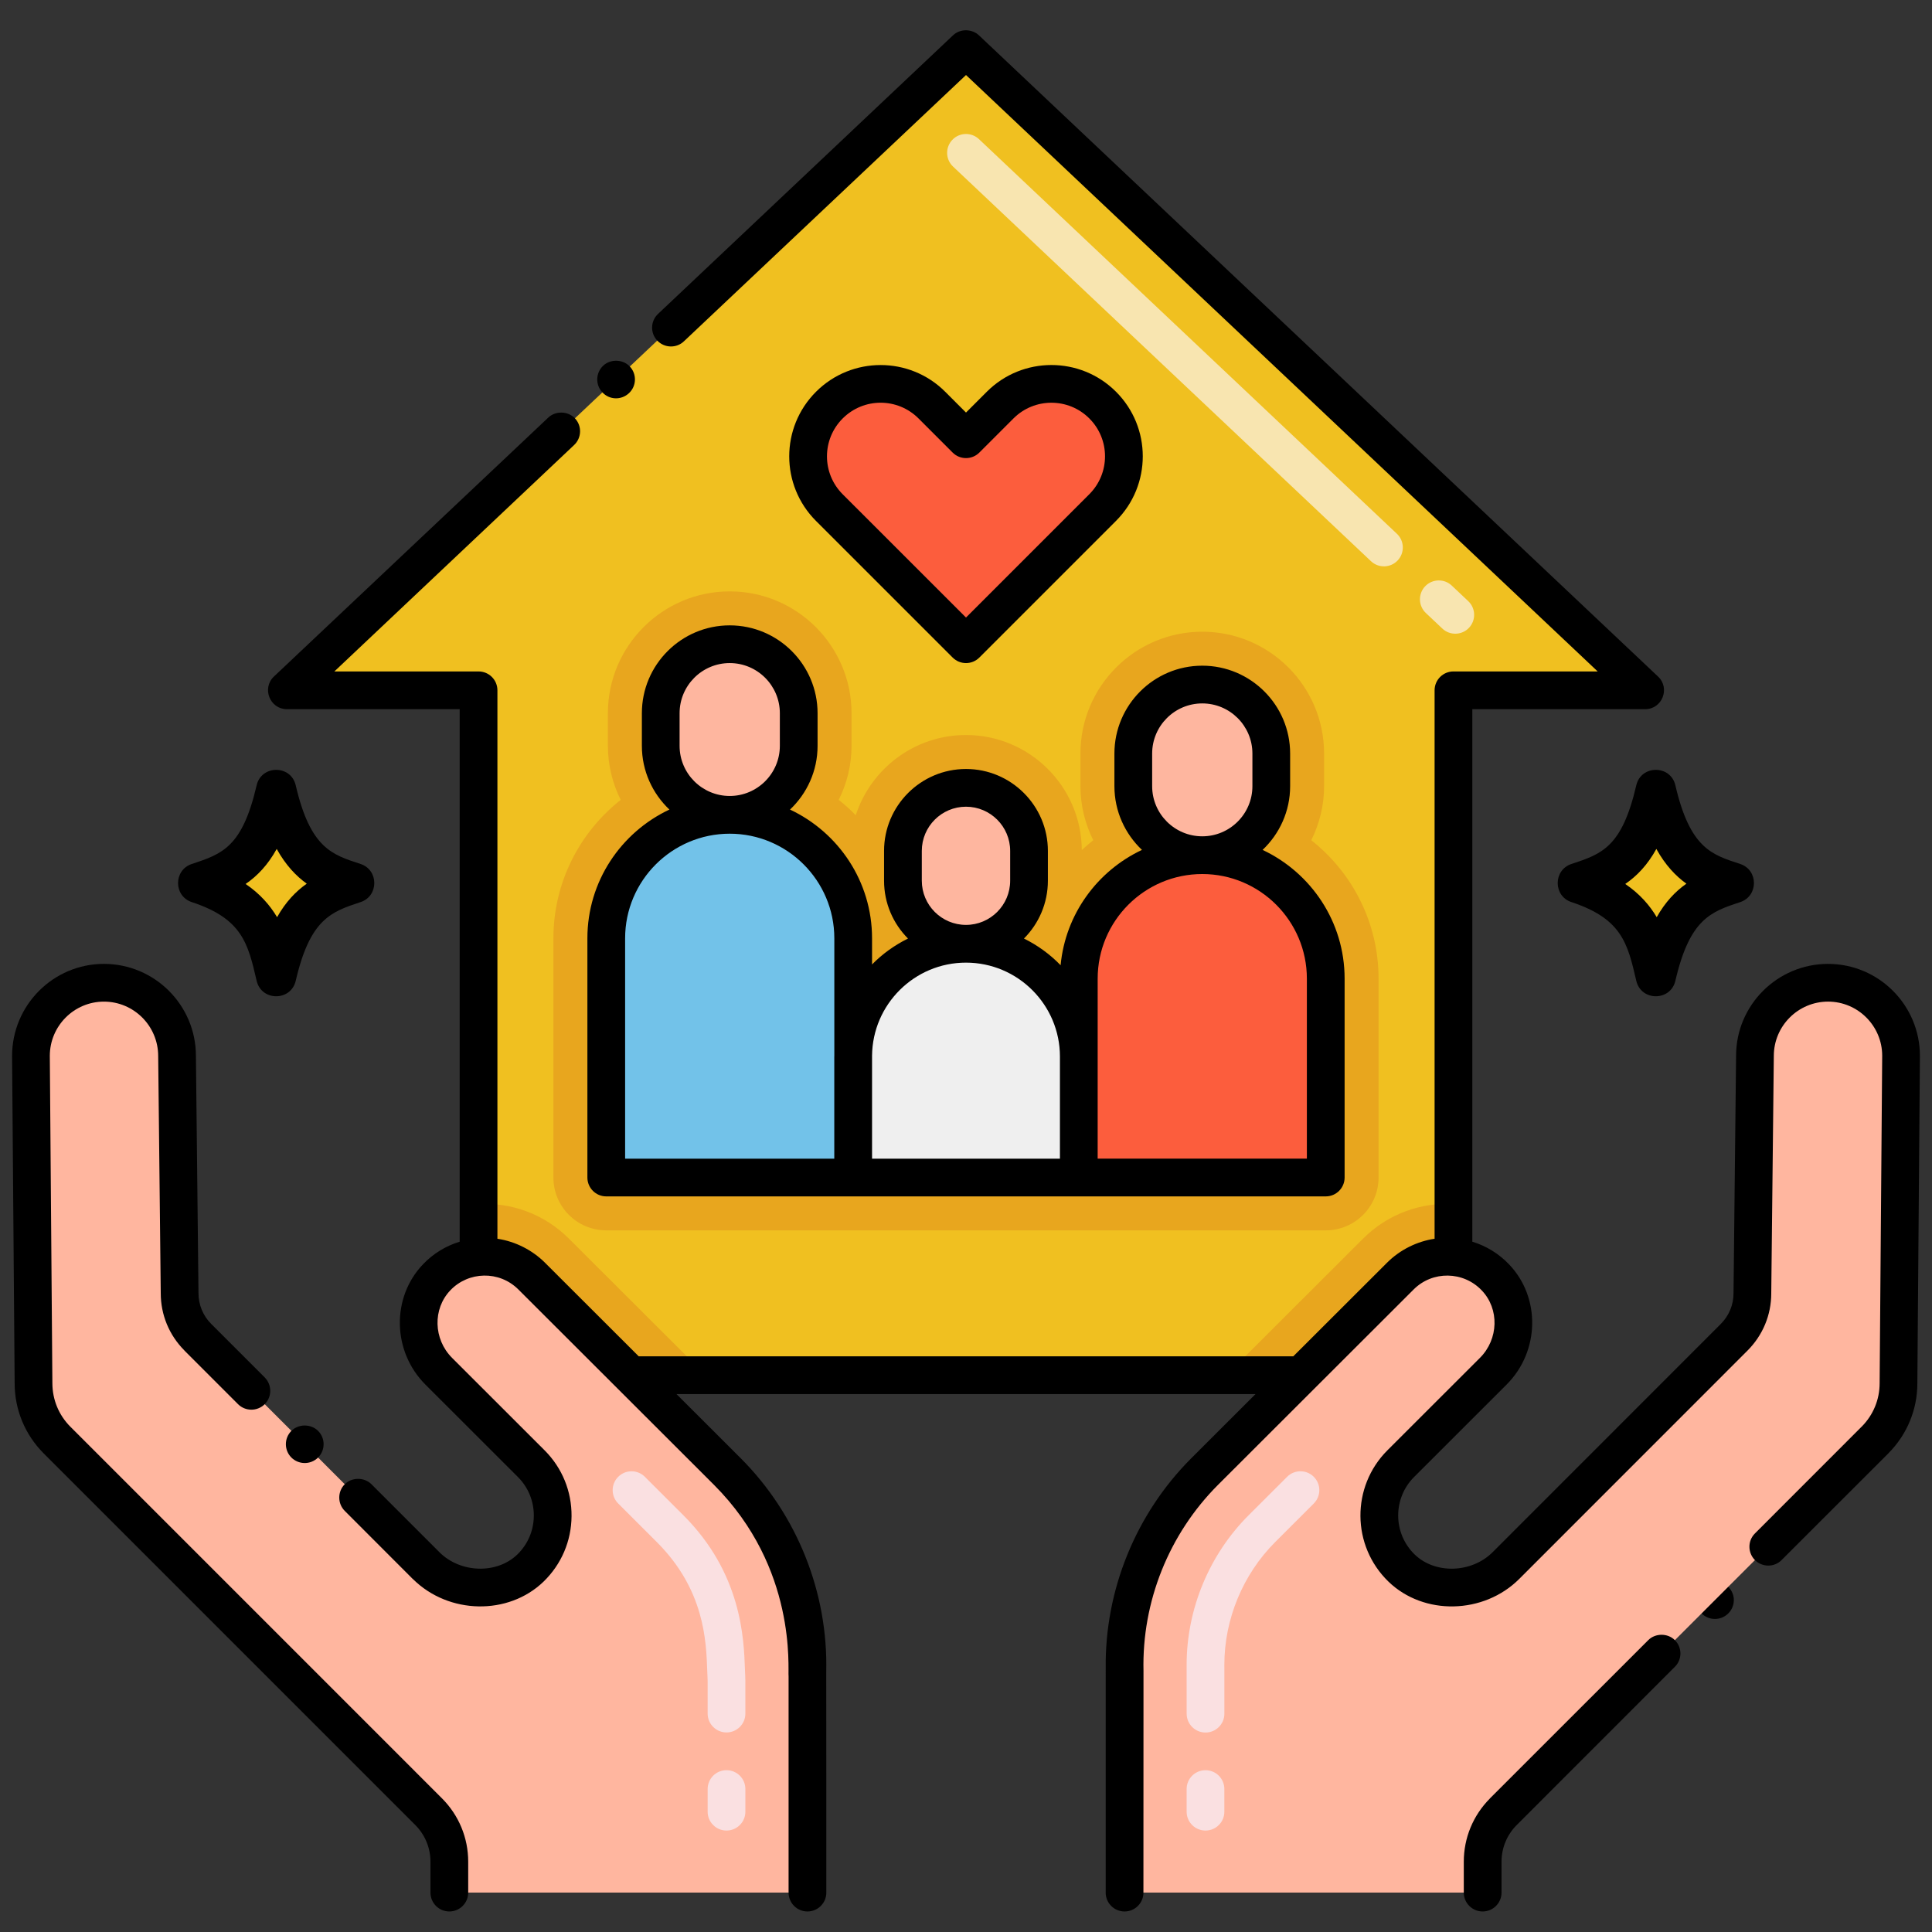
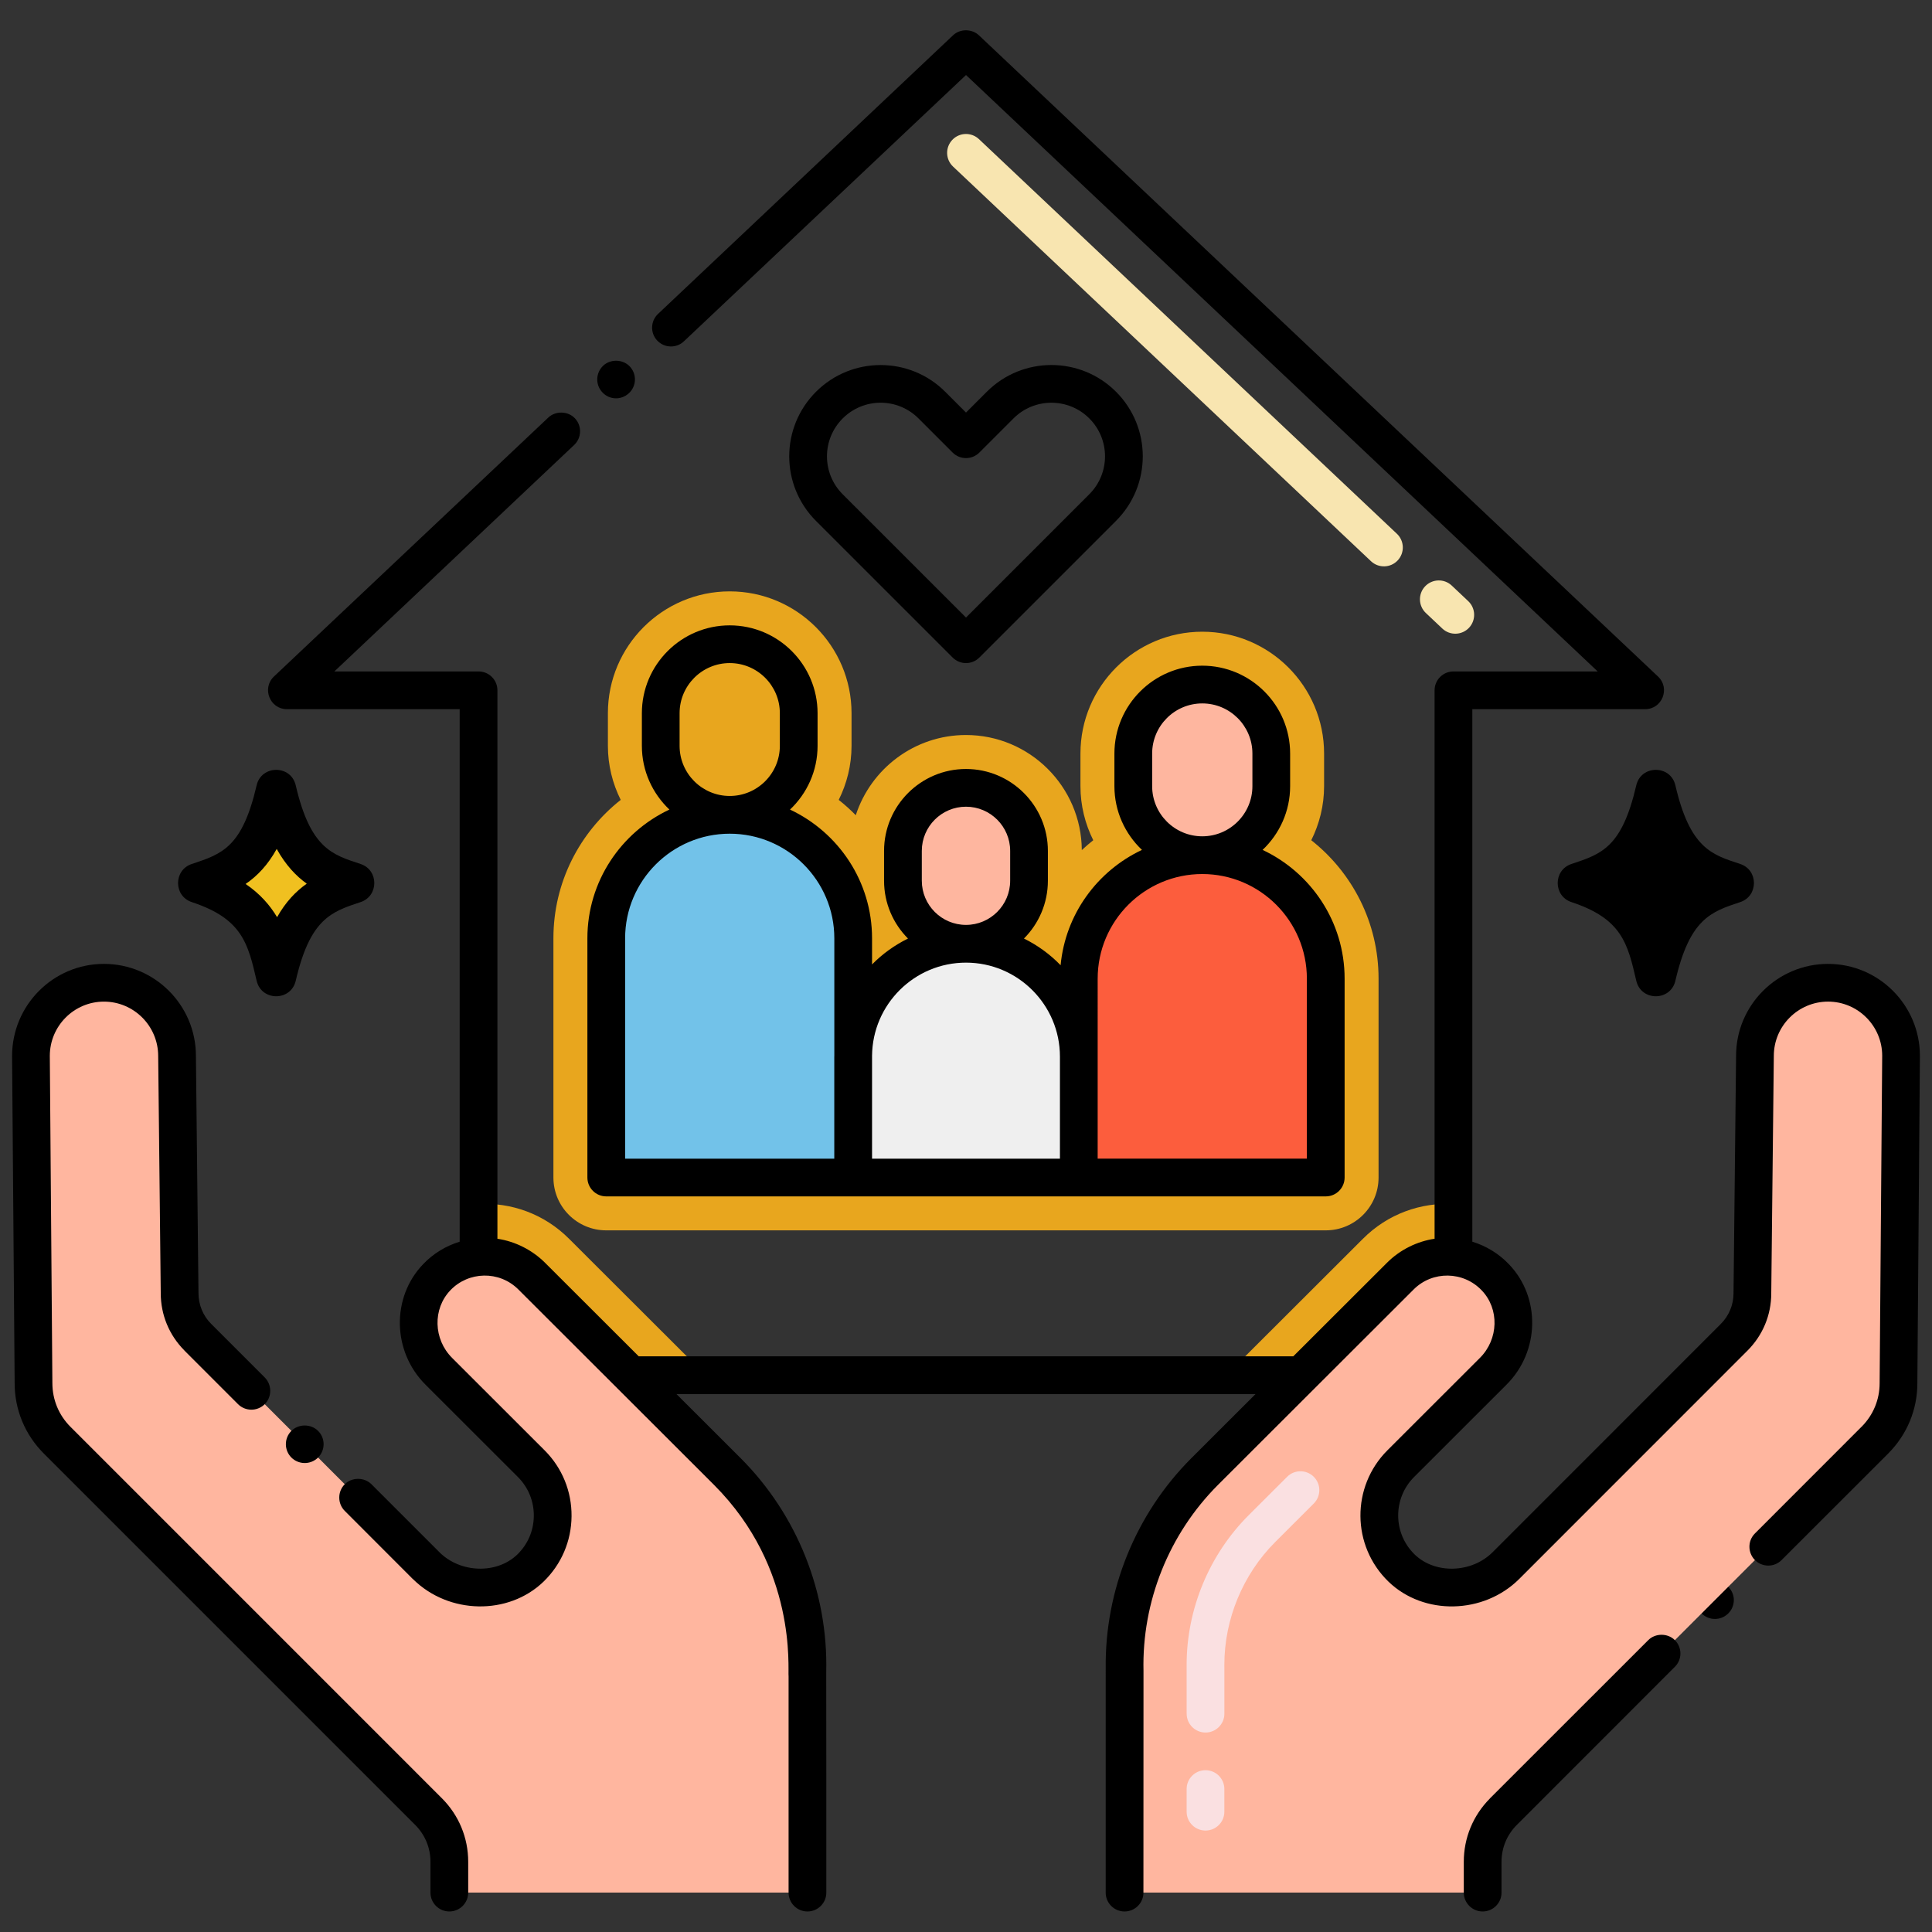
<svg xmlns="http://www.w3.org/2000/svg" id="Layer_1" height="512" viewBox="0 0 256 256" width="512">
  <rect x="0" y="0" width="256" height="256" fill="#333333" stroke="none" />
  <g>
    <g>
      <path d="m229 213.79c.97-.951 1.007-2.543 0-3.53-.94-.95-2.59-.95-3.53 0-.993.994-.956 2.573 0 3.53.97.97 2.552.978 3.53 0z" />
      <g>
-         <path d="m217.99 91.47h-25.4v75.09c-2.53-.24-5.14.62-7.06 2.55l-13.13 13.11h-88.8l-13.13-13.11c-1.92-1.93-4.53-2.79-7.06-2.55v-75.09h-25.4l89.99-84.97z" fill="#f0c020" />
        <g>
-           <path d="m146.108 67.255-18.108 18.107-18.107-18.101c-3.751-3.75-3.752-9.831-.001-13.582l.003-.003c3.75-3.75 9.83-3.75 13.58 0l4.525 4.525 4.527-4.527c3.749-3.749 9.828-3.75 13.578-.002 3.753 3.75 3.754 9.832.003 13.583z" fill="#fc5d3d" />
-         </g>
+           </g>
        <g>
          <path d="m230.587 114.481c-3.729-1.228-6.641-2.022-8.591-10.421-.635-2.737-4.548-2.729-5.181 0-1.907 8.213-4.566 9.092-8.591 10.422-2.424.801-2.43 4.248 0 5.051 6.686 2.209 7.444 5.476 8.591 10.421.637 2.743 4.545 2.742 5.182 0 1.905-8.212 4.709-9.139 8.591-10.421 2.423-.801 2.428-4.249-.001-5.052z" />
-           <path d="m223.455 117.09c-1.47 1.04-2.79 2.42-3.93 4.44-.95-1.59-2.25-3.09-4.17-4.4 1.55-1.06 2.94-2.51 4.12-4.64 1.2 2.16 2.57 3.59 3.98 4.6z" fill="#f0c020" />
        </g>
        <g>
          <path d="m47.777 114.481c-3.729-1.228-6.641-2.022-8.591-10.421-.635-2.737-4.548-2.729-5.181 0-1.907 8.213-4.566 9.092-8.591 10.422-2.424.801-2.43 4.248 0 5.051 6.686 2.209 7.444 5.476 8.591 10.421.637 2.743 4.545 2.742 5.182 0 1.905-8.212 4.709-9.139 8.591-10.421 2.423-.801 2.429-4.249-.001-5.052z" />
          <path d="m40.645 117.09c-1.47 1.04-2.79 2.42-3.93 4.44-.95-1.59-2.25-3.09-4.17-4.4 1.55-1.06 2.94-2.51 4.12-4.64 1.2 2.16 2.57 3.59 3.98 4.6z" fill="#f0c020" />
        </g>
        <path d="m173.751 111.335c1.076-2.162 1.698-4.588 1.698-7.163v-4.325c0-8.9-7.241-16.142-16.142-16.142s-16.142 7.241-16.142 16.142v4.325c0 2.574.621 5.001 1.698 7.163-.524.414-1.031.849-1.518 1.305-.058-8.417-6.918-15.247-15.349-15.247-6.817 0-12.603 4.469-14.602 10.628-.708-.725-1.463-1.402-2.259-2.031 1.076-2.162 1.698-4.588 1.698-7.163v-4.325c0-8.9-7.241-16.142-16.142-16.142s-16.142 7.241-16.142 16.142v4.325c0 2.574.621 5.001 1.698 7.163-5.424 4.281-8.917 10.908-8.917 18.339v31.699c0 3.866 3.134 7 7 7h95.336c3.866 0 7-3.134 7-7v-26.354c.002-7.431-3.49-14.057-8.915-18.339z" fill="#e8a61e" />
        <g>
          <path d="m192.59 159.54v7.02c-2.53-.24-5.14.62-7.06 2.55l-13.13 13.11h-9.91c6.4-6.39 5.7-5.69 18.09-18.06 3.31-3.33 7.7-4.85 12.01-4.62z" fill="#e8a61e" />
          <path d="m251.9 139.91-.34 43.38c0 2.82-1.11 5.51-3.11 7.52l-49.23 49.23c-1.77 1.77-2.76 4.16-2.76 6.65v4.09h-47.45c0-.467-.003-29.956.005-29.529-.176-9.786 3.622-19.269 10.595-26.251l12.79-12.78 13.13-13.11c1.92-1.93 4.53-2.79 7.06-2.55 2.03.19 4.02 1.08 5.55 2.69 3.38 3.52 3.07 9.1-.27 12.44l-12.27 12.26c-3.81 3.82-3.78 10.05.12 13.83 3.78 3.65 10.12 3.37 13.83-.34l30.21-30.22c1.57-1.56 2.44-3.66 2.44-5.86.18-16.59.11-9.61.34-31.45 0-5.34 4.34-9.69 9.69-9.69 5.34 0 9.67 4.34 9.67 9.69z" fill="#ffb69f" />
          <g>
            <g>
              <path d="m93.51 182.22h-9.91l-13.13-13.11c-1.92-1.93-4.53-2.79-7.06-2.55v-7.02c4.29-.23 8.69 1.28 12.02 4.63 12.49 12.47 11.74 11.72 18.08 18.05z" fill="#e8a61e" />
              <path d="m106.99 250.78h-47.45v-4.09c0-2.49-.99-4.88-2.76-6.65l-49.23-49.23c-2-2.01-3.11-4.7-3.11-7.52l-.34-43.38c0-5.35 4.33-9.69 9.67-9.69s9.69 4.34 9.69 9.69c.23 21.83.16 14.85.34 31.45 0 2.2.87 4.3 2.44 5.86l30.21 30.22c3.71 3.71 10.05 3.99 13.83.34 3.9-3.78 3.93-10.01.12-13.83l-12.27-12.26c-3.35-3.35-3.64-8.92-.27-12.44 1.53-1.61 3.52-2.5 5.55-2.69 2.53-.24 5.14.62 7.06 2.55l13.13 13.11 12.79 12.78c7.86 7.872 10.268 16.4 10.593 26.779.011.343.007 28.656.007 29.001z" fill="#ffb69f" />
            </g>
          </g>
        </g>
        <g>
-           <path d="m96.692 107.97c-5.049 0-9.142-4.093-9.142-9.142v-4.325c0-5.049 4.093-9.142 9.142-9.142 5.049 0 9.142 4.093 9.142 9.142v4.325c0 5.049-4.093 9.142-9.142 9.142z" fill="#feb69f" />
          <path d="m113.052 156.029h-32.72v-31.699c0-9.035 7.325-16.36 16.36-16.36 9.035 0 16.36 7.325 16.36 16.36z" fill="#72c2e9" />
          <path d="m159.308 113.314c-5.049 0-9.142-4.093-9.142-9.142v-4.325c0-5.049 4.093-9.142 9.142-9.142 5.049 0 9.142 4.093 9.142 9.142v4.325c-.001 5.049-4.094 9.142-9.142 9.142z" fill="#feb69f" />
          <path d="m175.668 156.029h-32.72v-26.354c0-9.035 7.325-16.36 16.36-16.36 9.035 0 16.36 7.325 16.36 16.36z" fill="#fc5d3d" />
          <path d="m127.997 125.054c-4.614 0-8.354-3.74-8.354-8.354v-3.953c0-4.614 3.74-8.354 8.354-8.354 4.614 0 8.354 3.74 8.354 8.354v3.953c0 4.614-3.74 8.354-8.354 8.354z" fill="#feb69f" />
          <path d="m142.948 156.029h-29.901v-16.024c0-8.257 6.694-14.951 14.951-14.951 8.257 0 14.951 6.694 14.951 14.951v16.024z" fill="#efefef" />
        </g>
        <g>
          <path d="m159.734 242.558c-1.381 0-2.5-1.119-2.5-2.5v-2.998c0-1.381 1.119-2.5 2.5-2.5s2.5 1.119 2.5 2.5v2.998c0 1.381-1.119 2.5-2.5 2.5zm.004-12.988c-.001 0-.001 0-.002 0-1.381-.001-2.499-1.121-2.498-2.502.001-.826-.004 2.671-.004-6.471 0-7.367 2.984-14.58 8.189-19.791l5.128-5.122c.977-.976 2.559-.975 3.535.002s.975 2.56-.002 3.536l-5.126 5.12c-4.272 4.278-6.725 10.204-6.725 16.255 0 0 .008-.309.004 6.475 0 1.38-1.119 2.498-2.499 2.498z" fill="#fae0e1" />
        </g>
        <g>
-           <path d="m96.266 242.558c-1.381 0-2.5-1.119-2.5-2.5v-3c0-1.381 1.119-2.5 2.5-2.5s2.5 1.119 2.5 2.5v3c0 1.381-1.12 2.5-2.5 2.5zm0-13c-1.381 0-2.5-1.119-2.5-2.5 0-5.801.016-3.709-.053-5.699-.144-4.01-.385-10.721-6.664-17.009l-5.134-5.127c-.977-.976-.978-2.559-.002-3.536s2.558-.978 3.535-.002l5.137 5.13c7.67 7.682 7.977 16.249 8.124 20.366.069 1.823.057.281.057 5.878 0 1.38-1.12 2.499-2.5 2.499z" fill="#fae0e1" />
-         </g>
+           </g>
        <path d="m147.873 51.904c-4.719-4.718-12.395-4.715-17.113.002l-2.76 2.76-2.757-2.757c-4.719-4.719-12.396-4.719-17.118.002-4.732 4.732-4.73 12.387.001 17.118l18.106 18.101c.977.976 2.559.976 3.535 0l18.107-18.107c4.732-4.732 4.732-12.39-.001-17.119zm-3.533 13.582-16.34 16.341-16.339-16.334c-2.774-2.773-2.781-7.266.002-10.049 2.777-2.776 7.268-2.776 10.045 0l4.524 4.525c.978.978 2.561.974 3.535 0l4.527-4.527c2.769-2.769 7.274-2.77 10.043-.001 2.783 2.779 2.775 7.274.003 10.045z" />
        <path d="m85.051 94.503v4.325c0 3.324 1.408 6.32 3.65 8.443-6.41 3.016-10.869 9.518-10.869 17.058v31.699c0 1.381 1.119 2.5 2.5 2.5h95.336c1.381 0 2.5-1.119 2.5-2.5v-26.354c0-7.54-4.459-14.043-10.869-17.058 2.242-2.123 3.65-5.119 3.65-8.443v-4.325c0-6.419-5.223-11.642-11.642-11.642s-11.642 5.222-11.642 11.642v4.325c0 3.324 1.408 6.32 3.65 8.443-5.901 2.776-10.142 8.505-10.779 15.283-1.395-1.445-3.038-2.641-4.858-3.538 1.959-1.965 3.172-4.673 3.172-7.66v-3.953c0-5.985-4.869-10.854-10.854-10.854-5.984 0-10.854 4.869-10.854 10.854v3.953c0 2.987 1.213 5.695 3.172 7.66-1.777.876-3.389 2.033-4.763 3.433v-3.463c0-7.54-4.459-14.043-10.869-17.058 2.242-2.123 3.65-5.119 3.65-8.443v-4.325c0-6.419-5.223-11.642-11.642-11.642s-11.639 5.221-11.639 11.64zm67.615 9.67v-4.325c0-3.662 2.979-6.642 6.642-6.642s6.642 2.979 6.642 6.642v4.325c0 3.662-2.979 6.642-6.642 6.642s-6.642-2.98-6.642-6.642zm-7.219 25.501c0-7.643 6.218-13.86 13.86-13.86s13.86 6.217 13.86 13.86v23.854h-27.721c.001-13.274.001-10.395.001-23.854zm-23.303-12.974v-3.953c0-3.228 2.626-5.854 5.854-5.854 3.229 0 5.854 2.626 5.854 5.854v3.953c0 3.228-2.626 5.854-5.854 5.854s-5.854-2.626-5.854-5.854zm5.853 10.854c6.865 0 12.45 5.585 12.45 12.451v13.524h-24.895v-13.64c.064-6.811 5.619-12.335 12.445-12.335zm-17.444-3.224v15.559c0 .039-.006.077-.006.116v13.524h-27.715v-29.199c0-7.643 6.218-13.86 13.86-13.86s13.861 6.218 13.861 13.86zm-7.219-29.827v4.325c0 3.662-2.979 6.642-6.642 6.642s-6.642-2.979-6.642-6.642v-4.325c0-3.662 2.979-6.642 6.642-6.642s6.642 2.98 6.642 6.642z" />
        <path d="m198.96 250.78v-4.09c0-1.832.714-3.557 2.01-4.864.006-.006.014-.01.02-.016l20.939-20.95c.98-.97.98-2.56 0-3.53-.939-.95-2.59-.95-3.53 0l-20.949 20.94c-.015.015-.026.033-.04.049-2.224 2.247-3.45 5.216-3.45 8.371v4.09c0 1.381 1.119 2.5 2.5 2.5s2.5-1.119 2.5-2.5z" />
        <path d="m242.23 127.72c-6.722 0-12.19 5.468-12.19 12.164-.154 14.694-.137 12.946-.34 31.476 0 1.545-.604 2.996-1.708 4.093l-30.21 30.22c-2.786 2.785-7.612 2.93-10.322.313-2.912-2.823-2.906-7.447-.094-10.267l12.271-12.261c4.392-4.391 4.528-11.541.314-15.929-1.342-1.412-3.022-2.434-4.862-2.999v-70.56h22.9c2.262 0 3.353-2.772 1.717-4.318l-89.99-84.97c-.888-.84-2.437-.941-3.437-.002l-39.09 36.92c-1 .94-1.05 2.53-.1 3.53.991 1.033 2.575 1.014 3.53.1l37.382-35.289 83.699 79.029h-19.11c-1.381 0-2.5 1.119-2.5 2.5v72.672c-2.286.339-4.567 1.431-6.326 3.199l-12.397 12.379h-86.733l-12.392-12.374c-1.656-1.665-3.909-2.845-6.332-3.204v-72.672c0-1.381-1.119-2.5-2.5-2.5h-19.106l31.776-30.01c1-.95 1.05-2.53.1-3.53-.91-.97-2.56-1.02-3.53-.1l-36.36 34.32c-1.629 1.553-.523 4.32 1.72 4.32h22.9v70.559c-1.841.565-3.519 1.585-4.855 2.992-4.215 4.402-4.077 11.552.309 15.938l12.267 12.257c1.372 1.375 2.118 3.205 2.102 5.152-.017 1.946-.795 3.763-2.188 5.114-2.712 2.616-7.524 2.475-10.312-.297-.005-.005-.008-.011-.013-.016l-9-9c-.95-.95-2.6-.95-3.54 0-.97.97-.97 2.56 0 3.53l9 9.01c.019.019.042.032.062.051 4.723 4.663 12.615 4.817 17.279.315 2.365-2.293 3.683-5.37 3.711-8.665.027-3.296-1.237-6.396-3.564-8.729l-12.27-12.259c-2.477-2.478-2.581-6.49-.225-8.951 2.388-2.513 6.481-2.656 9.03-.093l25.918 25.888c11.02 11.035 9.742 24.372 9.869 25.375v28.639c0 1.381 1.119 2.5 2.5 2.5s2.5-1.119 2.5-2.5c0-.189.007-29.008-.012-29.196.268-10.552-3.848-20.868-11.322-28.353l-8.521-8.511h76.729l-8.523 8.513c-7.356 7.365-11.457 17.474-11.33 27.85 0 0-.002 29.627-.002 29.697 0 1.381 1.119 2.5 2.5 2.5s2.5-1.119 2.5-2.5c0-12.793.01-29.373.01-29.373-.22-9.17 3.363-18.134 9.857-24.639l25.926-25.896c2.517-2.53 6.611-2.442 9.033.108 2.353 2.449 2.247 6.46-.232 8.94l-12.274 12.263c-4.788 4.802-4.768 12.623.154 17.394 4.678 4.517 12.617 4.346 17.334-.371l30.204-30.214c2.05-2.036 3.179-4.747 3.179-7.607.193-17.605.182-16.431.34-31.477 0-3.964 3.226-7.19 7.19-7.19 3.953 0 7.17 3.226 7.17 7.17l-.34 43.399c0 2.161-.84 4.198-2.367 5.739-.004.004-.01.007-.014.011l-14.14 14.15c-1.002 1-.948 2.584 0 3.53.942.943 2.526 1.005 3.529 0l14.15-14.14c.01-.01.018-.023.028-.034 2.458-2.484 3.813-5.769 3.813-9.237l.34-43.399c.001-6.719-5.458-12.187-12.169-12.187z" />
        <path d="m5.782 192.578 49.23 49.23c1.308 1.308 2.027 3.042 2.027 4.882v4.09c0 1.381 1.119 2.5 2.5 2.5s2.5-1.119 2.5-2.5v-4.09c0-3.176-1.24-6.165-3.492-8.417l-49.225-49.227c-1.536-1.543-2.382-3.587-2.382-5.776l-.34-43.36c0-3.964 3.217-7.19 7.17-7.19 3.965 0 7.19 3.226 7.19 7.216.164 15.603.148 13.985.34 31.423 0 2.859 1.111 5.544 3.124 7.574.017.018.029.039.046.056l7.07 7.07c.943.943 2.511 1.006 3.54 0 .97-.97.97-2.56 0-3.54l-7.07-7.07c-.005-.005-.011-.008-.016-.013-1.092-1.09-1.694-2.537-1.694-4.104-.2-18.256-.178-16.073-.34-31.423 0-6.722-5.469-12.19-12.19-12.19-6.711 0-12.17 5.468-12.17 12.209l.341 43.36c-.001 3.502 1.362 6.799 3.841 9.29z" />
        <path d="m83.35 52.09c1-.94 1.05-2.53.101-3.53-.91-.97-2.561-1.02-3.53-.1-1 .95-1.05 2.53-.101 3.53.917.995 2.489 1.075 3.53.1z" />
        <path d="m38.609 189.6c-.982.983-.962 2.568 0 3.53.934.932 2.504 1.015 3.54 0 .968-.967.98-2.551 0-3.53-.949-.95-2.589-.95-3.54 0z" />
      </g>
    </g>
    <g>
      <path d="m191.117 83.288-2.182-2.06c-1.004-.948-1.05-2.53-.103-3.534.949-1.004 2.532-1.048 3.534-.102l2.182 2.06c1.004.948 1.05 2.53.103 3.534-.95 1.005-2.532 1.048-3.534.102zm-9.453-8.925-55.381-52.292c-1.004-.948-1.049-2.53-.101-3.534.947-1.005 2.53-1.048 3.534-.102l55.381 52.292c1.004.948 1.049 2.53.101 3.534-.945 1.003-2.528 1.051-3.534.102z" fill="#f8e5b0" />
    </g>
  </g>
</svg>